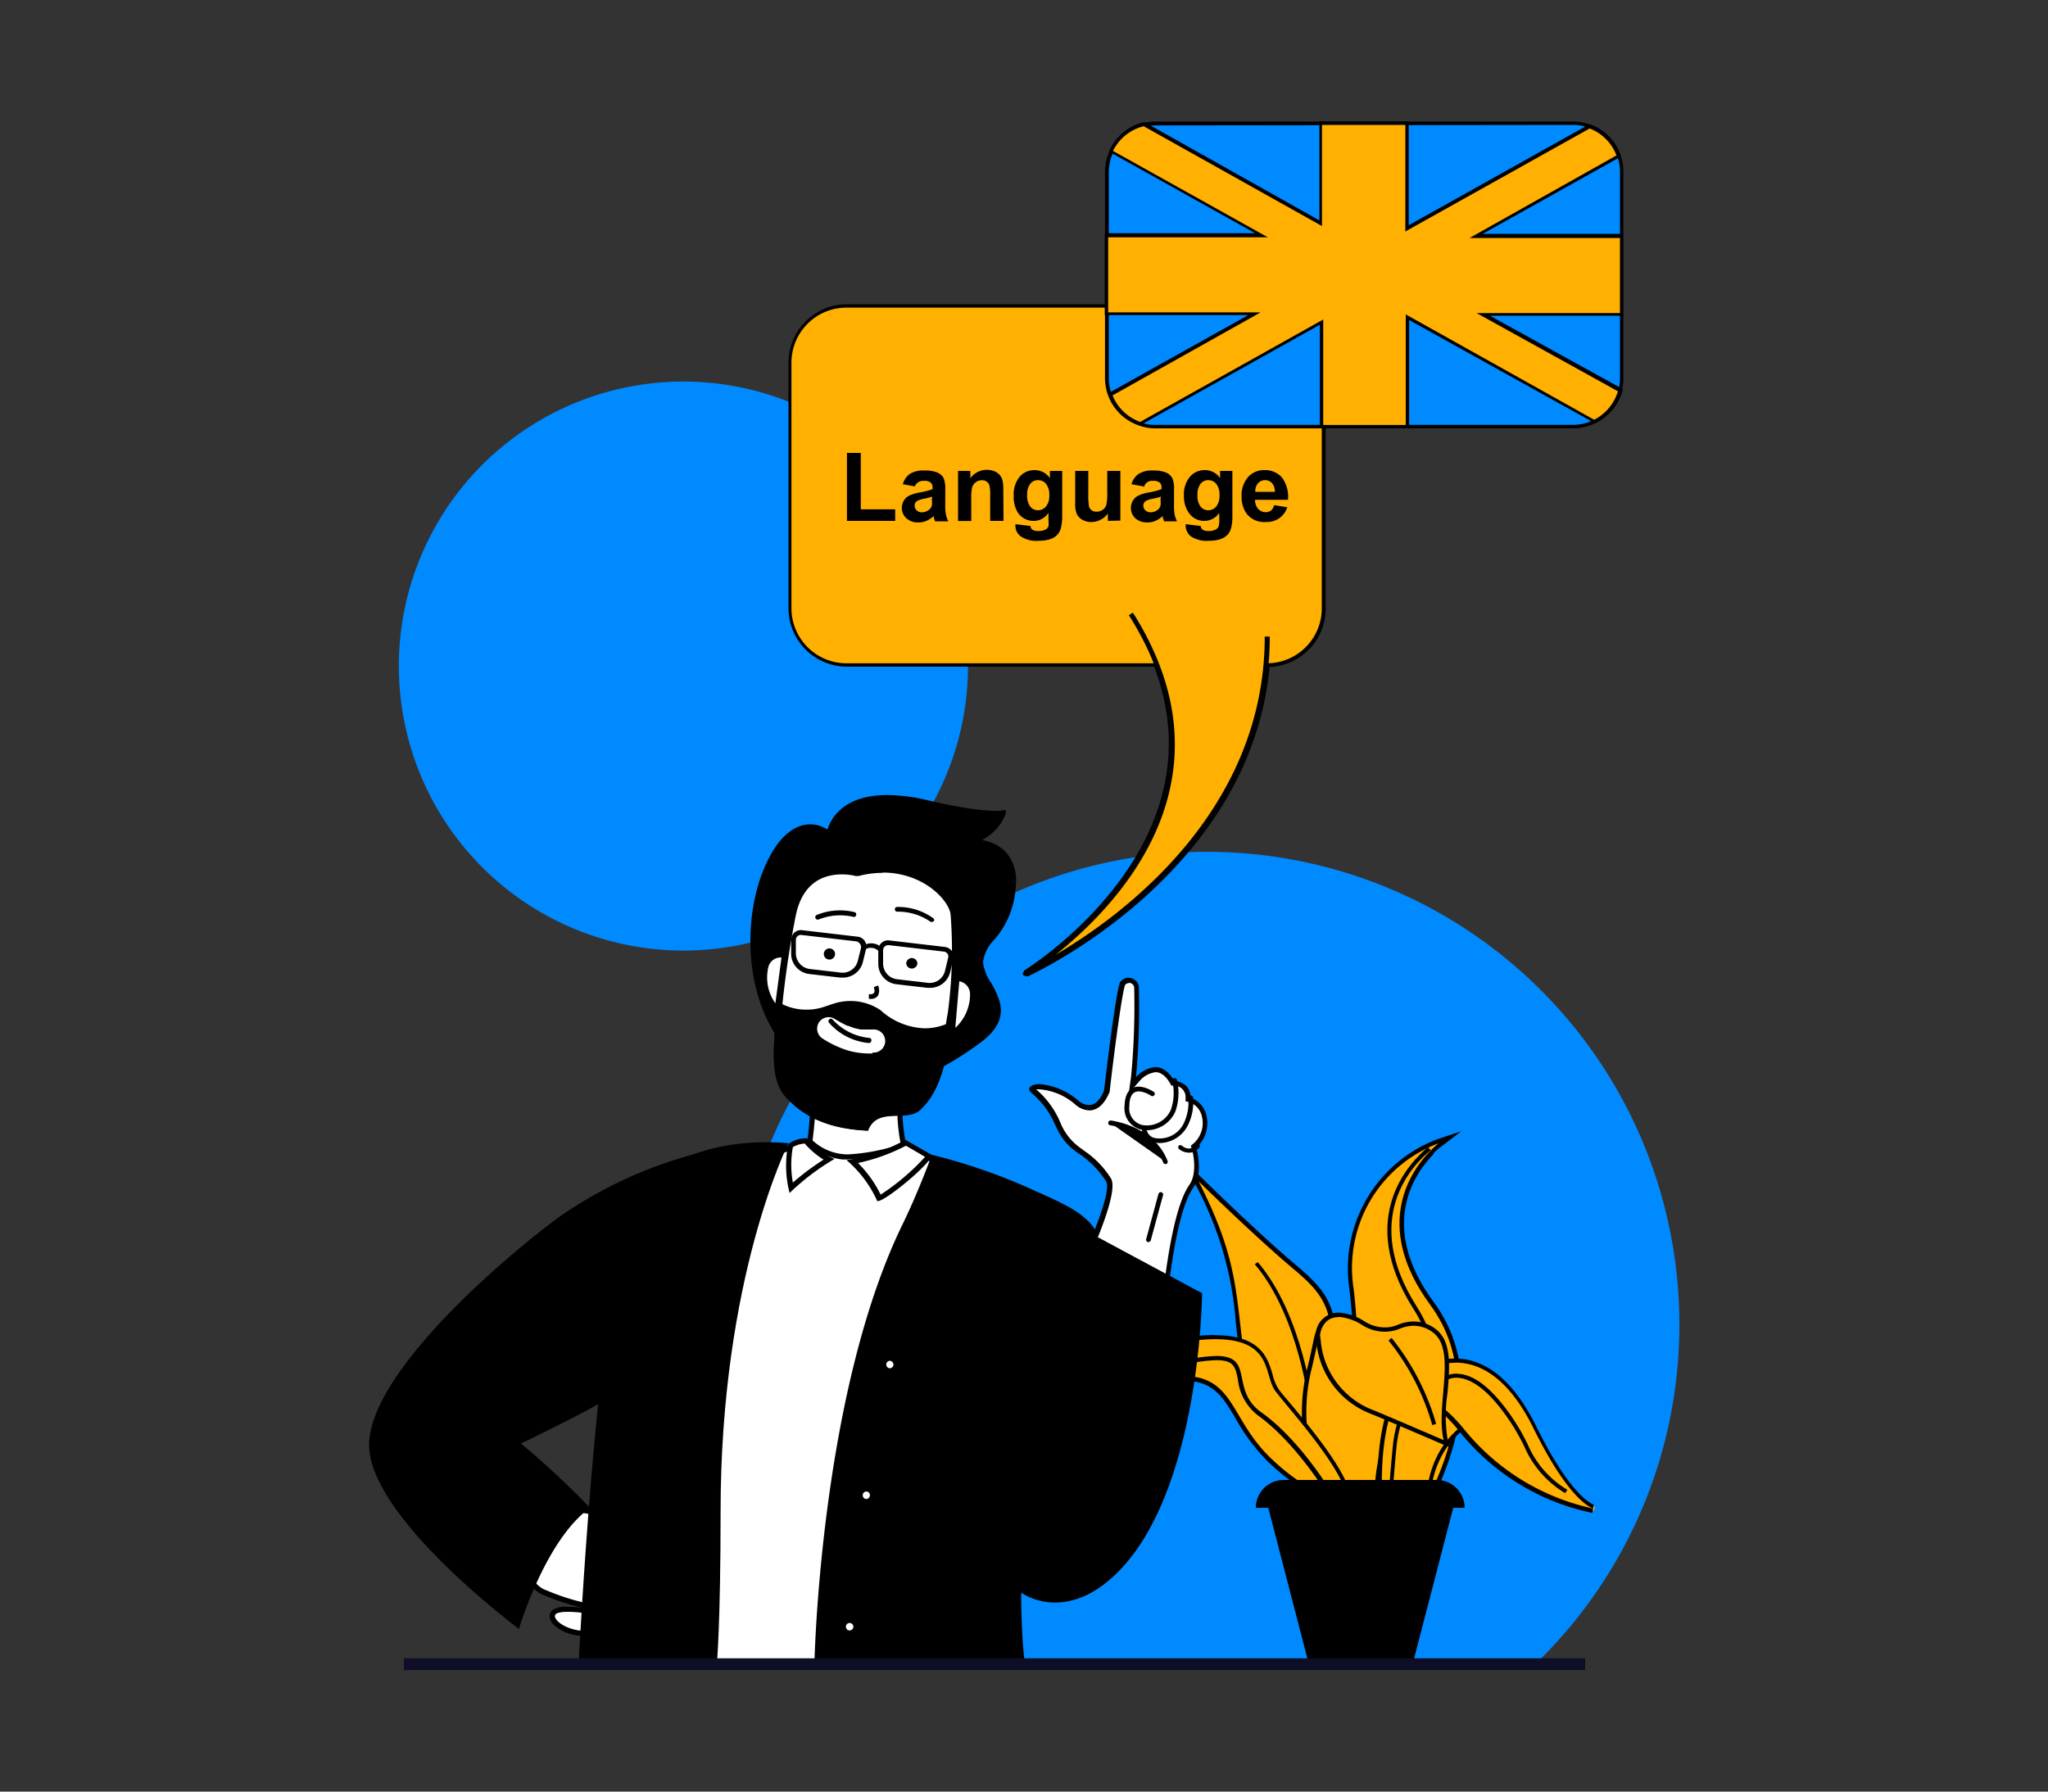
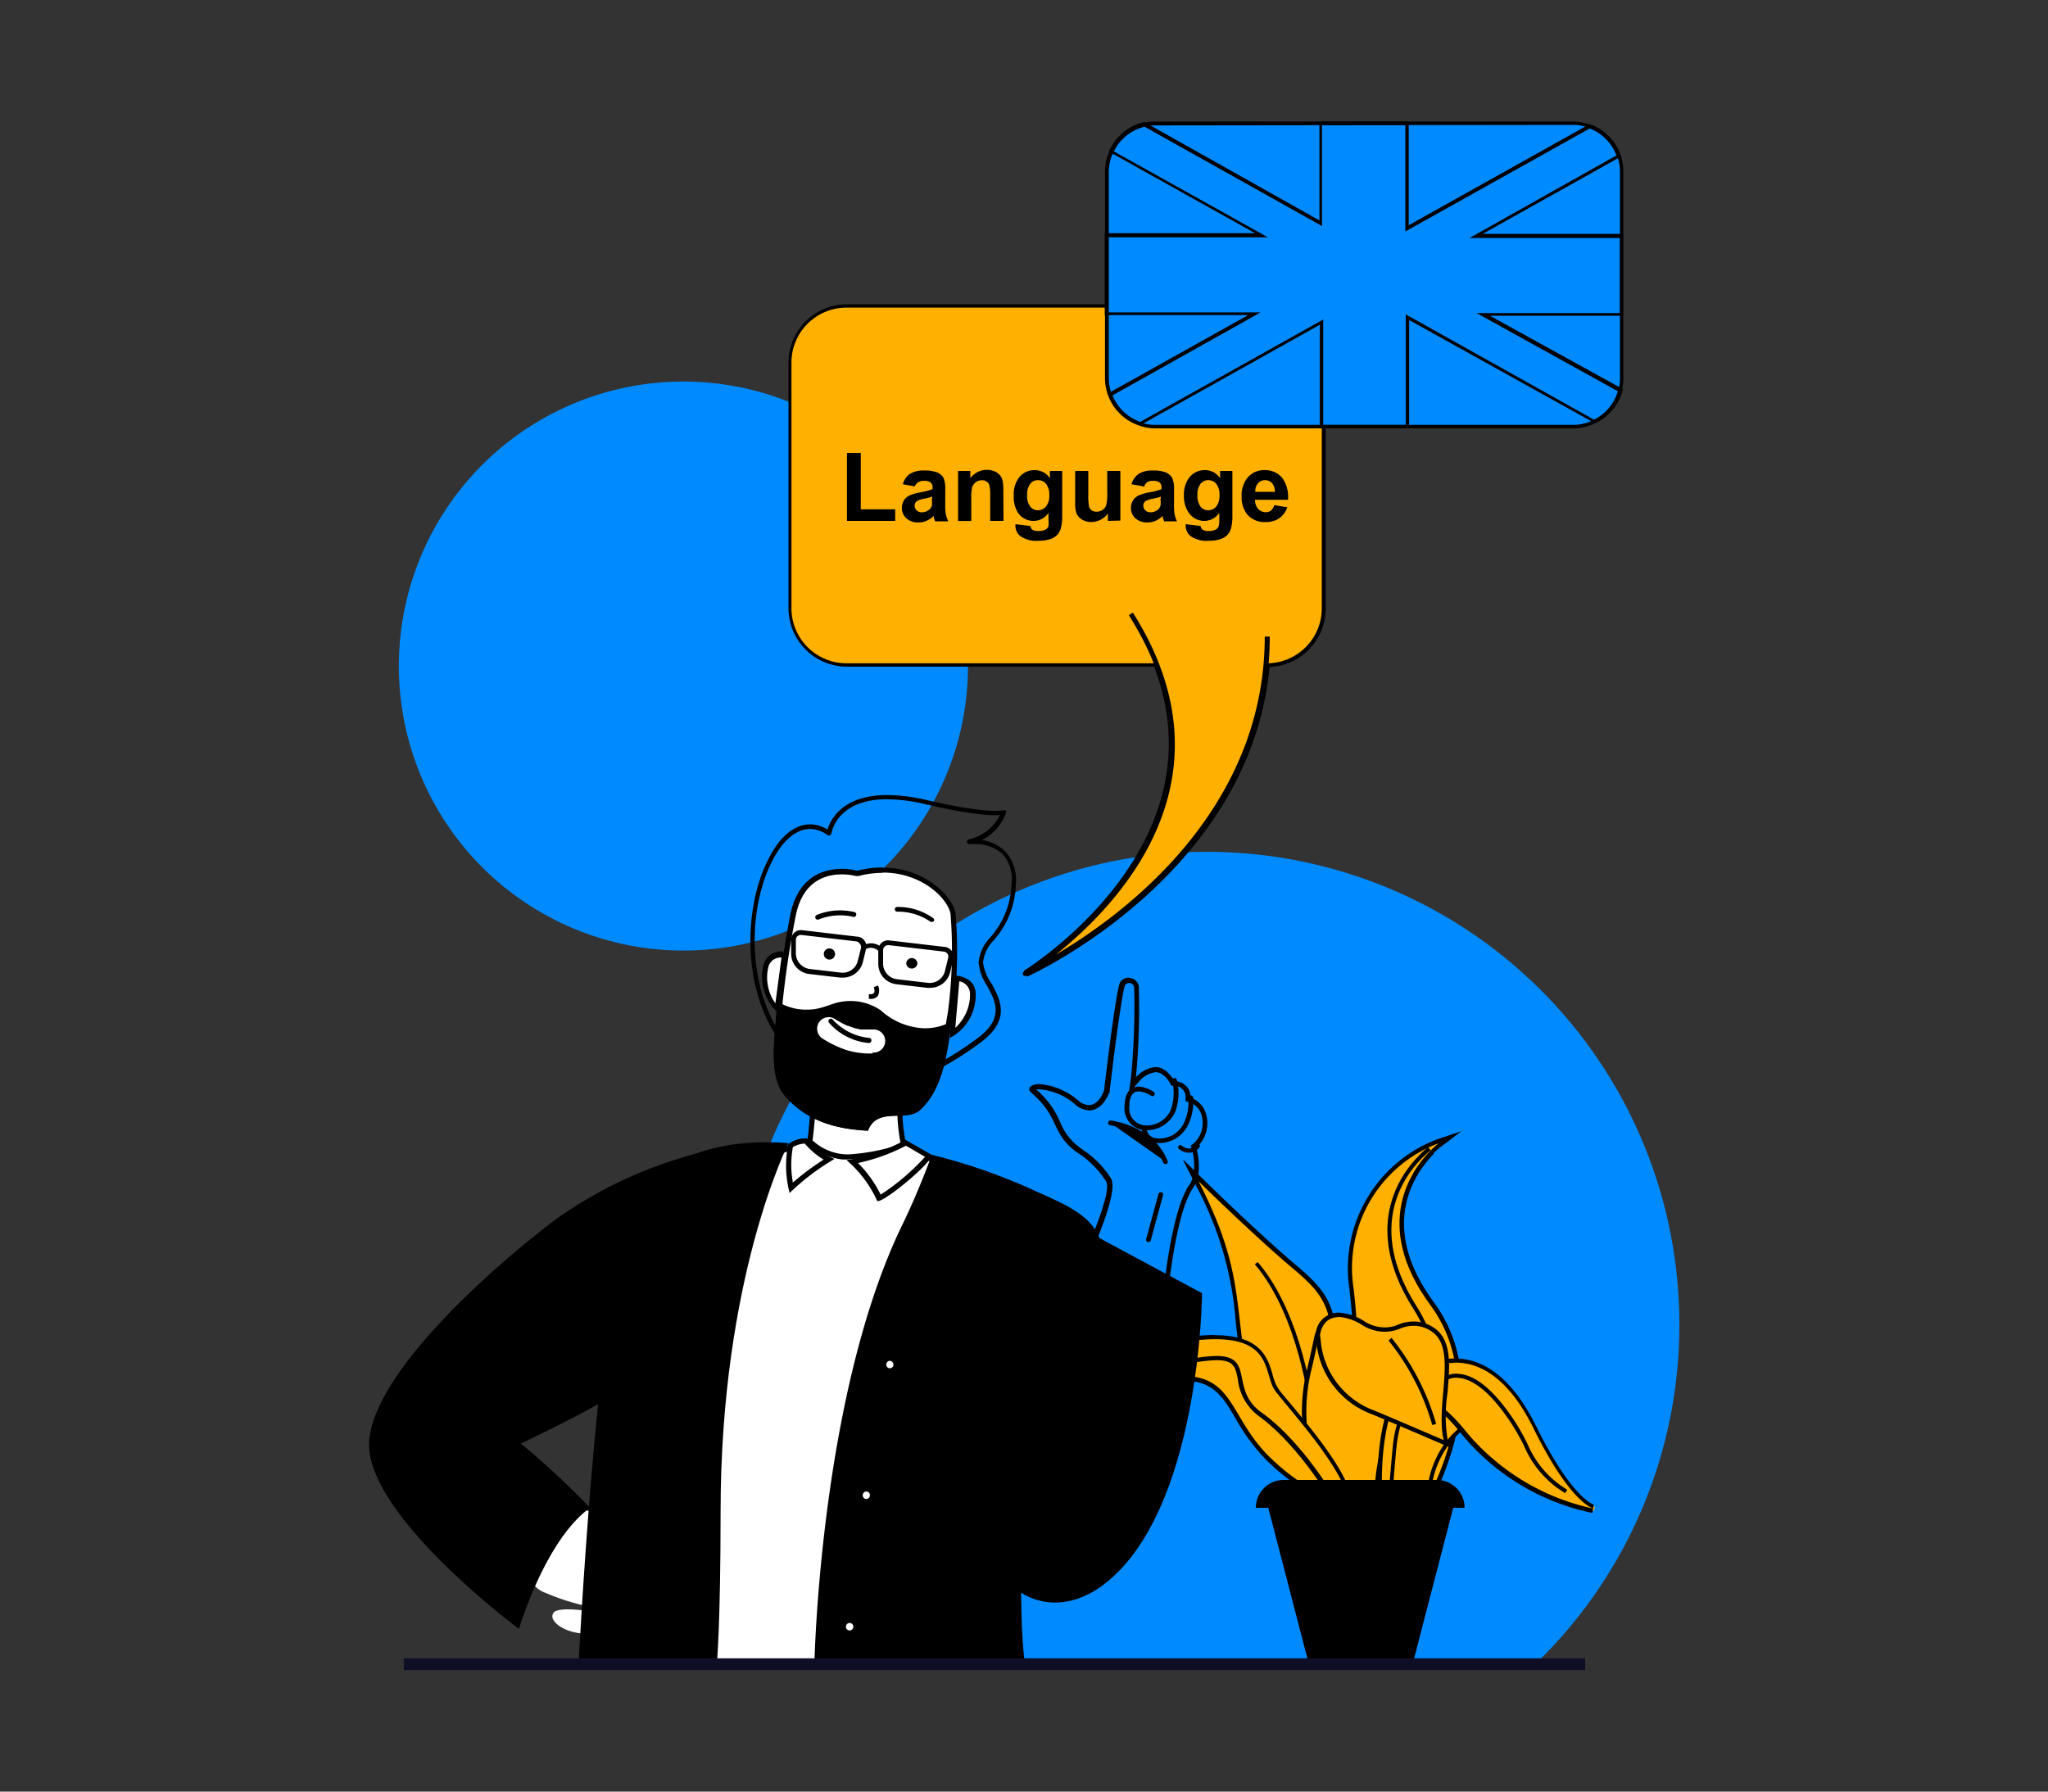
<svg xmlns="http://www.w3.org/2000/svg" data-name="Layer 1" viewBox="0 0 200 175">
  <rect x="0" y="0" width="200" height="175" fill="#333333" stroke="none" />
  <defs>
    <linearGradient gradientUnits="userSpaceOnUse" id="a" x1="130.87" x2="132.19" y1="147.81" y2="147.81">
      <stop offset="0" stop-color="#009cb0" />
      <stop offset="1" stop-color="#00ecea" />
    </linearGradient>
  </defs>
  <path d="M94.53,65.05A27.79,27.79,0,1,1,66.74,37.27,27.79,27.79,0,0,1,94.53,65.05Z" fill="#008aff" />
  <path d="M164,129.37a46,46,0,0,1-13.64,32.76h-65A46.15,46.15,0,1,1,164,129.37Z" fill="#008aff" />
  <path d="M131.38,150.49l0-.23c0-.14,1.86-13.51.57-24.36a13.28,13.28,0,0,1,8.45-14.42l1.22-.41-1,.77c-.32.24-7.77,6-.79,15.47,7.2,9.8-2.47,23-2.57,23.1l-.06.08Z" fill="#ffb000" />
  <path d="M140.5,111.67s-8,6-.84,15.77-2.57,22.85-2.57,22.85h-5.48s1.89-13.41.58-24.41a13,13,0,0,1,8.31-14.21Zm2.29-1.2-2.43.81a13.5,13.5,0,0,0-8.58,14.65c1.29,10.82-.56,24.17-.58,24.3l-.06.47h6.16l.13-.17c.09-.13,9.86-13.42,2.57-23.34-6.86-9.33.43-15,.74-15.19l2-1.53Z" />
  <path d="M131.38,150.49l.08-.63,2.72.18c.88-1.07,10.12-12.73,4-22.31-5.59-8.78-.35-14.11,1.39-15.53l.28.3c-1.89,1.9-5.68,7.15,0,14.81,7.2,9.8-2.47,23-2.57,23.1l-.06.08Z" fill="#ffb000" />
  <path d="M139.73,112.36c-1.81,1.82-5.84,7.22-.07,15.08,7.2,9.78-2.57,22.85-2.57,22.85h-5.48l0-.21,2.63.17s10.63-12.38,4.11-22.63c-5.48-8.62-.4-13.83,1.35-15.26Zm-.26-.32c-1.77,1.45-7.12,6.88-1.44,15.81,5.89,9.25-2.76,20.52-3.94,22l-2.42-.17-.38,0-.06.38,0,.21-.06.47h6.16l.13-.17c.09-.13,9.86-13.42,2.57-23.34-5.54-7.53-1.83-12.68,0-14.54l-.56-.61Z" />
  <path d="M130.71,147.13c-2.69-3.4-9-11.74-9.57-15.92-.1-.73-.18-1.43-.26-2.1a33.66,33.66,0,0,0-4-13.63l-.58-1.13.91.89c0,.05,5.43,5.33,9.2,8.51,3.94,3.32,4.29,4.67,3.78,14.38-.26,5,.34,7.52.88,8.79l.63,1.44Z" fill="#ffb000" />
  <path d="M117.05,115.39s5.39,5.3,9.22,8.52,4.22,4.45,3.7,14.21c-.25,4.85.29,7.47.9,8.88-2.76-3.48-9-11.7-9.53-15.81-.69-5.31-.62-8.59-4.29-15.8Zm-1.52-2.08,1.15,2.27a33.55,33.55,0,0,1,4,13.55c.07.68.15,1.37.25,2.11.53,4.08,6.26,11.78,9.62,16l2,2.45-1.26-2.88c-.54-1.24-1.12-3.75-.86-8.69.51-9.8.15-11.16-3.86-14.54-3.77-3.18-9.13-8.45-9.19-8.51l-1.81-1.78Z" />
  <path d="M122.54,123.49c4.34,5.1,5.34,14,5.34,14.1l.39,0c0-.09-1-9.12-5.44-14.31Z" />
  <path d="M132.19,148.62,130.87,147C131.5,148.43,132.19,148.62,132.19,148.62Z" fill="url(#a)" />
  <path d="M130.16,147.35l-.06-.09a17.57,17.57,0,0,1-2.19-13.73c.27-1.13.43-1.92.54-2.43.19-.89.2-.94.4-.94s.23.17.28.53a8,8,0,0,0,5.08,6.87c.66.25,1.3.52,1.9.8l.23.11-.15.2c-.08.12-.16.24-.23.37a17.43,17.43,0,0,0-1.49,8.1v.21Z" fill="#ffb000" />
  <path d="M128.85,130.37c.17,0,0,5.38,5.28,7.38.7.27,1.33.54,1.89.8a3.26,3.26,0,0,0-.24.4,17.47,17.47,0,0,0-1.51,8.19h-4a17.21,17.21,0,0,1-2.15-13.56c.55-2.34.67-3.21.74-3.21Zm0-.42c-.37,0-.41.19-.6,1.11-.11.51-.27,1.29-.54,2.42a17.5,17.5,0,0,0,2.22,13.91l.13.16h4.62v-.41a17,17,0,0,1,1.47-8,2.62,2.62,0,0,1,.21-.34l.29-.41-.45-.21c-.6-.27-1.25-.55-1.92-.8a7.79,7.79,0,0,1-4.94-6.71c-.06-.36-.1-.71-.49-.71Z" />
  <path d="M135.41,146.55v-.12c-.05-.36-1.15-8.91,3-11a4.41,4.41,0,0,1,2-.49c3.15,0,5.31,3.56,5.4,3.71l.47.79-.76-.52a1.58,1.58,0,0,0-.78-.18c-.7,0-1.83.35-3.25,2.06a9.4,9.4,0,0,0-1.87,6.93l.06.35Z" fill="#ffb000" />
  <path d="M140.41,135.14c3.07,0,5.23,3.61,5.23,3.61a1.73,1.73,0,0,0-.9-.22c-.76,0-1.94.38-3.41,2.14a9.49,9.49,0,0,0-1.91,7.09l-3.82-1.36s-1.17-8.74,2.89-10.78a4.19,4.19,0,0,1,1.92-.48Zm0-.41a4.63,4.63,0,0,0-2.11.52c-4.27,2.15-3.16,10.84-3.11,11.21l0,.25.23.08,3.82,1.36.66.24-.11-.7a9.11,9.11,0,0,1,1.82-6.75c1.37-1.65,2.43-2,3.09-2a1.16,1.16,0,0,1,.66.16l1.49,1-.9-1.51c-.09-.15-2.31-3.81-5.58-3.81Z" />
  <path d="M131,146.8c-.14,0-3.29-.59-7.11-4.33a18.63,18.63,0,0,1-3-4.09c-1.26-2.13-2.18-3.67-5.06-3.77l-.83,0a15.69,15.69,0,0,0-6.47,1.16l-1,.52.79-.84A15.62,15.62,0,0,1,119,131.28c2.52,0,2.85,1.26,3.09,2.19a2.64,2.64,0,0,0,.3.81c3.67,4.88,8.72,12.12,8.77,12.2l.28.4Z" fill="#ffb000" />
  <path d="M119,131.49c3.21,0,2.58,2,3.23,2.91,3.7,4.94,8.76,12.2,8.76,12.2s-3.18-.54-7-4.28-3.47-7.74-8.22-7.92h-.84a15.79,15.79,0,0,0-6.57,1.18A15.26,15.26,0,0,1,119,131.49Zm0-.41a15.54,15.54,0,0,0-10.94,4.21L106.5,137l2.06-1a15.53,15.53,0,0,1,6.38-1.14l.83,0c2.76.1,3.65,1.59,4.88,3.67a19.24,19.24,0,0,0,3.06,4.13c3.87,3.78,7.09,4.36,7.22,4.38l1,.17-.56-.81c-.05-.07-5.1-7.32-8.77-12.2a2.11,2.11,0,0,1-.27-.75c-.25-.93-.62-2.33-3.29-2.33Z" />
  <path d="M107.05,137l0,.12Z" fill="#fbf9fc" />
  <path d="M131.42,147.57c-.51,0-1.34-1.29-1.67-1.84,0,0-3.06-5-6.7-7.61a4.86,4.86,0,0,1-2-3.41c-.26-1.24-.43-2.06-2.31-2.06a15.31,15.31,0,0,0-3.16.45c-7.15,1.61-8.24,3.56-8.39,3.94l-.38-.14c.28-.87,2.1-5.26,9.58-6.15a18.4,18.4,0,0,1,2.23-.15c4.36,0,5,2.06,5.45,3.71a4.46,4.46,0,0,0,.59,1.43c.26.35.69.87,1.22,1.51,2,2.45,5.42,6.56,5.81,8.92.15.89.06,1.15-.05,1.28a.36.36,0,0,1-.27.12Z" fill="#ffb000" />
  <path d="M118.67,130.81c5.68,0,4.73,3.52,5.87,5.05,1.27,1.7,6.51,7.43,7,10.35.14.85.06,1.16-.12,1.16-.45,0-1.49-1.75-1.49-1.75s-3-5-6.76-7.67c-3.09-2.22-.61-5.5-4.38-5.5a14.94,14.94,0,0,0-3.21.45c-7.15,1.6-8.34,3.58-8.53,4.06.25-.75,2-5.12,9.42-6a18.33,18.33,0,0,1,2.2-.15Zm0-.41a20.69,20.69,0,0,0-2.25.14c-7.61.91-9.47,5.4-9.76,6.29l.78.28c.08-.22,1-2.19,8.23-3.81a14.86,14.86,0,0,1,3.12-.44c1.72,0,1.85.67,2.1,1.89a5.11,5.11,0,0,0,2,3.54c3.6,2.59,6.61,7.5,6.64,7.55.78,1.29,1.4,1.94,1.85,1.94a.53.53,0,0,0,.42-.2c.21-.24.24-.66.11-1.44-.41-2.42-3.82-6.55-5.86-9-.52-.62-1-1.16-1.22-1.51a4.29,4.29,0,0,1-.55-1.36c-.48-1.62-1.14-3.85-5.65-3.85Z" />
  <path d="M155.64,147.57A22.15,22.15,0,0,1,143,139.93c-1.69-2.09-3.1-3.15-4.21-3.15-1.94,0-2.43,3.44-2.54,4.49-.32,3.21-.42,5.12-.42,5.14l0,.27-1-.32v-.14c0-.4-.65-9.92,3.66-12.29a7.62,7.62,0,0,1,3.69-1c3,0,5.67,2.19,7.8,6.51,3.59,7.26,5.75,7.75,5.77,7.75Z" fill="#ffb000" />
  <path d="M142.13,133.1c2.45,0,5.2,1.51,7.62,6.4,3.69,7.49,5.89,7.86,5.92,7.87a22.18,22.18,0,0,1-12.53-7.57c-1.9-2.35-3.32-3.22-4.37-3.22-1.82,0-2.54,2.61-2.75,4.67-.32,3.26-.42,5.15-.42,5.15l-.61-.19s-.7-9.76,3.55-12.1a7.54,7.54,0,0,1,3.59-1Zm13.54,14.27Zm-13.54-14.68a7.89,7.89,0,0,0-3.79,1.06c-4.43,2.44-3.79,12.08-3.76,12.49l0,.28.26.08.62.2.51.16,0-.54s.1-1.92.41-5.13c.11-1,.57-4.3,2.34-4.3.72,0,2,.53,4,3.07a22.44,22.44,0,0,0,12.78,7.72l.13-.82s-2.11-.55-5.61-7.64c-2.18-4.4-4.86-6.63-8-6.63Z" />
  <path d="M149.19,141.09a20.38,20.38,0,0,0-2.65-4.15c-1.41-1.71-2.78-2.64-4.06-2.74a2.26,2.26,0,0,0-1.63.42l.25.29a2,2,0,0,1,1.36-.32c.8.07,2.11.58,3.78,2.6a20.52,20.52,0,0,1,2.61,4.08,9.85,9.85,0,0,0,4,4.58l.21-.33A9.51,9.51,0,0,1,149.19,141.09Z" />
  <path d="M140.9,140.86c-.06,0-6.16-2.65-6.84-2.91a8.18,8.18,0,0,1-5.25-6.65l-.12-.91a2,2,0,0,1,2-2,5.18,5.18,0,0,1,2.53.89,3.91,3.91,0,0,0,2,.57,3.38,3.38,0,0,0,1.34-.27,3.9,3.9,0,0,1,1.49-.31,3.32,3.32,0,0,1,2,.66c1.54,1.12,1.33,3.54,1.11,6.09a14.76,14.76,0,0,0,.05,4.57l.1.4Z" fill="#ffb000" />
  <path d="M130.69,128.63a5,5,0,0,1,2.42.85,4.11,4.11,0,0,0,2.11.6,3.89,3.89,0,0,0,1.42-.27,3.59,3.59,0,0,1,1.41-.31,3.08,3.08,0,0,1,1.86.63c2.4,1.75.24,7.19,1.08,10.54,0,0-6.16-2.65-6.86-2.92a8,8,0,0,1-5.12-6.48,0,0,0,0,0,0,0l-.1-.87s.16-1.74,1.79-1.74Zm0-.41v0a2.21,2.21,0,0,0-2.2,2.11v.09l.1.87,0,.14h0a8.36,8.36,0,0,0,5.36,6.7c.69.26,6.78,2.88,6.84,2.91l.77.33-.2-.81a14.69,14.69,0,0,1,0-4.51c.22-2.61.43-5.07-1.2-6.26a3.5,3.5,0,0,0-2.1-.71,4.1,4.1,0,0,0-1.57.33,3.18,3.18,0,0,1-1.26.25,3.75,3.75,0,0,1-1.9-.54,5.3,5.3,0,0,0-2.63-.91Z" />
  <polygon points="127.71 162.13 138.06 162.13 142.36 145.57 123.41 145.57 127.71 162.13" />
  <path d="M140.36,144.56h-15a2.72,2.72,0,0,0-2.72,2.72h20.39A2.72,2.72,0,0,0,140.36,144.56Z" />
  <path d="M135.6,130.94a23.35,23.35,0,0,1,4.27,8.26l.38-.11a23.76,23.76,0,0,0-4.36-8.41Z" />
-   <path d="M94.64,82.26A4.68,4.68,0,0,0,98,79.32s-1.16.51-7.58-1c-8.87-2.06-9.49,3-9.49,3-5.52-4-10.82,11-4.9,19.79,6.12,9.06,15.37,3.52,19.52.44s.18-5.43.22-7.62,2.94-2.85,3.21-7.57S94.64,82.26,94.64,82.26Z" />
  <path d="M95.89,82.06a4.85,4.85,0,0,0,2.36-2.67.24.24,0,0,0-.06-.24.23.23,0,0,0-.25,0s-1.43.4-7.43-1a17.36,17.36,0,0,0-3.88-.49c-4.39,0-5.54,2.44-5.82,3.37a3.2,3.2,0,0,0-1.7-.51c-1.49,0-2.93,1.16-4,3.26-2.39,4.5-2.75,12.29.8,17.55,2.27,3.35,5.18,5.06,8.67,5.06,3.34,0,7.1-1.54,11.18-4.56,3-2.23,1.92-4.2,1.06-5.78A4.44,4.44,0,0,1,96,94a3.67,3.67,0,0,1,1.06-2.17,8.55,8.55,0,0,0,2.14-5.4,4.15,4.15,0,0,0-1-3.23A4,4,0,0,0,95.89,82.06Zm.85,9.47A4.06,4.06,0,0,0,95.57,94a4.72,4.72,0,0,0,.8,2.25c.86,1.57,1.74,3.2-.93,5.18-3.94,2.93-7.71,4.47-10.9,4.47s-6.11-1.63-8.28-4.86c-3.45-5.1-3.11-12.69-.78-17.07,1-1.93,2.32-3,3.63-3a3,3,0,0,1,1.72.61.23.23,0,0,0,.23,0,.27.27,0,0,0,.14-.19s.45-3.32,5.43-3.32a17,17,0,0,1,3.77.49c4.54,1.05,6.47,1.12,7.25,1.05A4.51,4.51,0,0,1,94.59,82a.23.23,0,0,0,.08.45s.18,0,.44,0a3.94,3.94,0,0,1,2.83,1,3.71,3.71,0,0,1,.84,2.88A8.27,8.27,0,0,1,96.74,91.53Z" />
  <path d="M75.89,98.54a4.5,4.5,0,0,1-1.11-4.11,1.51,1.51,0,0,1,1.68-1.24h.16Z" fill="#fff" />
  <path d="M76.33,93.44,75.72,98a4.34,4.34,0,0,1-.7-3.47,1.23,1.23,0,0,1,1.31-1Zm.13-.5a1.77,1.77,0,0,0-1.93,1.44A4.7,4.7,0,0,0,76.07,99L76.9,93a3,3,0,0,0-.44,0Z" />
  <path d="M65.66,162.39c-.22-2.64-2.08-27.69,5.51-43.25,1.59-3.27,3.75-6,5.25-6.76a14,14,0,0,1,5.34-.79,24.37,24.37,0,0,1,9.39,1.69c4,1.85,3.34,5.56,1.93,11.45a39.11,39.11,0,0,1-2.53,6.45c-2.22,4.86-5,10.92-5.13,18.15-.19,8.86.16,12.13.3,13.06Z" fill="#fff" />
  <path d="M81.76,111.84A24,24,0,0,1,91,113.51c3.83,1.77,3.18,5.39,1.8,11.16a39.05,39.05,0,0,1-2.52,6.41c-2.22,4.88-5,11-5.15,18.25a97,97,0,0,0,.27,12.81H65.9c-.29-3.6-1.88-27.76,5.49-42.89,1.55-3.18,3.71-6,5.13-6.64a13.64,13.64,0,0,1,5.24-.77Zm0-.5a14.32,14.32,0,0,0-5.45.81c-1.55.74-3.75,3.56-5.37,6.88-8.09,16.62-5.51,43.61-5.51,43.61H86s-.58-2.49-.35-13.3,6.32-19,7.66-24.55,2.25-9.74-2.08-11.73a24.54,24.54,0,0,0-9.49-1.72Z" />
  <path d="M93.5,95.56A1.61,1.61,0,0,1,95,97.18a4.61,4.61,0,0,1-2,3.76Z" fill="#fff" />
  <path d="M93.73,95.86a1.27,1.27,0,0,1,1,1.31,4.41,4.41,0,0,1-1.44,3.23l.39-4.54Zm-.46-.57-.52,6.1a4.69,4.69,0,0,0,2.53-4.2c.06-1.83-2-1.9-2-1.9Z" />
  <path d="M82.84,113a5.41,5.41,0,0,1-.59,0,5.52,5.52,0,0,1-3.17-1.49,37.26,37.26,0,0,0,.35-4.63L87.88,108a16.83,16.83,0,0,0,.38,4A20.75,20.75,0,0,1,82.84,113Z" fill="#fff" />
  <path d="M79.68,107.17l7.95,1a17.07,17.07,0,0,0,.34,3.59,19.56,19.56,0,0,1-5.13,1,5.08,5.08,0,0,1-3.49-1.37,39.89,39.89,0,0,0,.33-4.24Zm-.52-.57a35.31,35.31,0,0,1-.34,5,5.78,5.78,0,0,0,3.4,1.65,6.13,6.13,0,0,0,.62,0,21.52,21.52,0,0,0,5.71-1.18,16.35,16.35,0,0,1-.41-4.36l-9-1.14Z" />
  <path d="M84.59,110.2c-3.53-.19-6-1.26-7.79-3.34-1.29-1.49-1-4.43-.83-6.78,0-.36.06-.71.09-1a93.85,93.85,0,0,1,1.42-9.8c.74-3.4,3-4.12,4.73-4.12a6,6,0,0,1,1.44.17l.07,0,.06,0A10.09,10.09,0,0,1,86.19,85c4.09,0,6.7,2.84,6.88,4.3A45.23,45.23,0,0,1,92.8,99c-.1.5-.18,1.07-.27,1.68-.36,2.54-.82,5.69-2.89,7.57a3.18,3.18,0,0,1-2,.51C86.47,108.78,85.2,108.83,84.59,110.2Z" fill="#fff" />
  <path d="M86.19,85.23c4,0,6.46,2.7,6.64,4.08a45.81,45.81,0,0,1-.27,9.62c-.1.51-.19,1.09-.27,1.7-.37,2.49-.81,5.6-2.82,7.41a3,3,0,0,1-1.89.45c-1.1,0-2.45.09-3.14,1.45-3.38-.21-5.75-1.25-7.45-3.24-1.22-1.42-1-4.29-.77-6.6,0-.36.06-.71.09-1a93.07,93.07,0,0,1,1.42-9.76c.7-3.25,2.82-3.93,4.48-3.93a5.69,5.69,0,0,1,1.37.16l.13,0,.13,0a9.15,9.15,0,0,1,2.35-.31Zm0-.5a10,10,0,0,0-2.47.32,6.05,6.05,0,0,0-1.51-.18c-1.66,0-4.18.64-5,4.32A94.59,94.59,0,0,0,75.81,99c-.18,2.52-.75,6.19.8,8,2.09,2.44,4.93,3.28,8.14,3.43.89-2.37,3.69-.81,5.06-2,2.65-2.39,2.73-6.8,3.24-9.39a45.12,45.12,0,0,0,.27-9.77c-.21-1.62-2.93-4.52-7.13-4.52Z" />
  <path d="M86,98.68a5.24,5.24,0,0,0-3.83-.83c-1.09.17-1.91.77-3.33.77a5.26,5.26,0,0,1-2.9-.79c0,.46-.09.87-.11,1.19-.18,2.52-.75,6.19.8,8,2.09,2.44,4.93,3.28,8.14,3.43.89-2.37,3.69-.81,5.06-2,2.42-2.2,2.7-6.06,3.12-8.69a5.36,5.36,0,0,1-2.71.68A6.7,6.7,0,0,1,86,98.68Zm-.8,4.22a7.73,7.73,0,0,1-2.53-.33,10.53,10.53,0,0,1-2.32-1.11,1.15,1.15,0,0,1-.4-1.55,1.13,1.13,0,0,1,1.54-.4c.32.2.65.39,1,.56l.24.12.07,0,.48.18a4.43,4.43,0,0,0,.49.13l.26.06.16,0,.13,0,.28,0h.61a1.13,1.13,0,1,1,0,2.25Z" />
  <path d="M84.87,101.38a5.55,5.55,0,0,1-3.57-1.81.24.24,0,0,0-.36.31,5.87,5.87,0,0,0,3.91,2h0a.23.23,0,0,0,.24-.22A.22.22,0,0,0,84.87,101.38Z" />
  <path d="M92.22,92.49l-5.37-.63a.93.93,0,0,0-.8.27,1,1,0,0,0-.28.69v1.32a2,2,0,0,0,1.78,2l3,.35h.24a2,2,0,0,0,2-1.54l.31-1.28a1,1,0,0,0-.15-.78A1,1,0,0,0,92.22,92.49Zm.37,1.08-.31,1.28A1.53,1.53,0,0,1,90.6,96l-3-.35a1.54,1.54,0,0,1-1.36-1.53V92.82a.51.51,0,0,1,.15-.36.5.5,0,0,1,.35-.14h.06l5.37.63a.52.52,0,0,1,.36.21A.5.5,0,0,1,92.59,93.57Z" />
  <path d="M83.71,91.49l-5.37-.63a.94.94,0,0,0-.8.27,1,1,0,0,0-.28.69v1.32a2,2,0,0,0,1.78,2l3,.35h.23a2,2,0,0,0,2-1.54l.31-1.28a1,1,0,0,0-.15-.78A.94.94,0,0,0,83.71,91.49Zm.38,1.08-.32,1.28A1.52,1.52,0,0,1,82.09,95l-3-.35a1.55,1.55,0,0,1-1.37-1.53V91.82a.54.54,0,0,1,.14-.36.52.52,0,0,1,.36-.14h0l5.38.63a.5.5,0,0,1,.35.21A.54.54,0,0,1,84.09,92.57Z" />
  <path d="M84.18,92.43a.24.24,0,0,0-.06.33.24.24,0,0,0,.33,0,1.07,1.07,0,0,1,1.38.17.23.23,0,0,0,.17.07.25.25,0,0,0,.16-.06.24.24,0,0,0,0-.33A1.51,1.51,0,0,0,84.18,92.43Z" />
  <path d="M83.47,89.1a6,6,0,0,0-3.71.27.24.24,0,0,0,.08.46h.07a5.62,5.62,0,0,1,3.39-.28.22.22,0,0,0,.3-.14A.23.23,0,0,0,83.47,89.1Z" />
  <path d="M91.14,89.69a5.88,5.88,0,0,0-3.55-1.1.22.22,0,0,0-.2.26.23.23,0,0,0,.26.2,5.56,5.56,0,0,1,3.24,1,.28.28,0,0,0,.13,0,.24.24,0,0,0,.2-.11A.24.24,0,0,0,91.14,89.69Z" />
  <path d="M89.05,93.58a.55.55,0,0,0-.55.55.55.55,0,0,0,1.09,0A.55.55,0,0,0,89.05,93.58Z" />
  <path d="M81,92.64a.55.55,0,0,0-.55.54.55.55,0,0,0,1.1,0A.55.55,0,0,0,81,92.64Z" />
  <path d="M100.37,116A56.84,56.84,0,0,0,91,112.8s-1.25,3.48-2.86,6.79c-8.1,16.62-8.61,43-8.61,43h20.59s-.59-2.49-.35-13.3,6.32-19,7.65-24.55S104.7,118,100.37,116Z" />
  <path d="M57.38,159.58c-1.73,0-3.07-.73-3.38-1.44a.59.59,0,0,1,.11-.67c.08-.08.37-.27,1.37-.27a11.94,11.94,0,0,1,1.43.1l.08-.49a22,22,0,0,1-3.69-1.21,2.66,2.66,0,0,1-1.75-3l4.86-5.1h.15c2.89,0,6.21,2.7,6.89,4.91.27.87-.2,2.34-1.24,3.83s-2.91,3.24-4.47,3.33Z" fill="#fff" />
-   <path d="M56.56,147.75a8,8,0,0,1,6.66,4.74c.24.78-.23,2.2-1.21,3.61-1.29,1.85-3,3.15-4.28,3.22h-.35c-1.77,0-2.92-.77-3.15-1.29a.31.31,0,0,1,.07-.39s.2-.2,1.18-.2a11.29,11.29,0,0,1,1.39.1l.17-1a21.83,21.83,0,0,1-3.65-1.19,2.4,2.4,0,0,1-1.6-2.65l4.73-5Zm0-.5H56.3l-5,5.23a2.93,2.93,0,0,0,1.88,3.36,23.44,23.44,0,0,0,3.74,1.22,11,11,0,0,0-1.46-.11,2.41,2.41,0,0,0-1.55.35c-.89.94.81,2.53,3.45,2.53h.38c2.84-.16,6.64-5.2,5.93-7.48a8.54,8.54,0,0,0-7.13-5.09Z" />
  <path d="M36.05,140.88c-.34,7.11,14.63,18.23,14.63,18.23s2.55-8.67,6.94-11.83A82.58,82.58,0,0,0,50.87,141s8.54-4.06,10-5.42L71.56,111.9a42.36,42.36,0,0,0-17,7C48.3,123.55,36.38,134.1,36.05,140.88Z" />
  <path d="M61.36,119c-3.13,9-4.86,43.6-4.86,43.6H70s.37-3.88.37-14.93c0-22.93,6.63-36,6.63-36S64.44,110.14,61.36,119Z" />
  <path d="M85.34,96.42c0,.08.14.42,0,.57s-.31.13-.49.12l0,.46H85a.85.85,0,0,0,.74-.31,1.16,1.16,0,0,0,0-1Z" />
-   <path d="M105.17,124.8c.88-1.86,3.87-8.37,3.08-9.59a8.76,8.76,0,0,0-2.55-2.62l-.42-.31a5.76,5.76,0,0,1-2-2.56,8.56,8.56,0,0,0-2.41-3.23c-.07-.06-.11-.12-.1-.15s.26-.23.77-.23a6.31,6.31,0,0,1,3.67,1.6,1.83,1.83,0,0,0,1.12.45c1.18,0,1.69-1.56,1.71-1.62.46-3.9,1.24-9.86,1.55-10.5a.72.72,0,0,1,.64-.32.76.76,0,0,1,.75.63,72.06,72.06,0,0,1-.29,8.8l-.12.83.55-.63a2.73,2.73,0,0,1,1.71-.9,2,2,0,0,1,1.64,1.21l.06.12h.13c.06,0,1.4.12,1.35,1.38v.2l.19,0a2.11,2.11,0,0,1,1.39,1.6,3,3,0,0,1-.91,2.86l-.13.11,0,.16s.7,2.34-.27,3.72c-1.75,2.48-2.52,10.33-2.67,12.06Z" fill="#fff" />
  <path d="M110.25,96a.52.52,0,0,1,.51.45,73.42,73.42,0,0,1-.3,8.69l-.23,1.66,1.1-1.26a2.45,2.45,0,0,1,1.52-.81c.52,0,1,.37,1.42,1.09l.13.23.27,0a1.1,1.1,0,0,1,1.11,1.12l0,.4.39.1a1.9,1.9,0,0,1,1.21,1.42,2.66,2.66,0,0,1-.83,2.61l-.26.21.1.32c.19.62.51,2.44-.24,3.5-1.69,2.4-2.47,9.62-2.68,11.86l-7.94-2.92c1.33-2.81,3.76-8.34,2.95-9.58a9.09,9.09,0,0,0-2.61-2.69l-.42-.31a5.63,5.63,0,0,1-1.91-2.46,8.65,8.65,0,0,0-2.35-3.22,1.79,1.79,0,0,1,.39,0,6,6,0,0,1,3.51,1.55,2.17,2.17,0,0,0,1.28.5c1.37,0,1.92-1.72,2-1.8v-.09c.53-4.62,1.25-9.82,1.51-10.37a.53.53,0,0,1,.42-.18Zm0-.5a1,1,0,0,0-.87.46c-.44.92-1.56,10.53-1.56,10.53s-.46,1.45-1.47,1.45a1.59,1.59,0,0,1-1-.4,6.72,6.72,0,0,0-3.82-1.65c-.9,0-1.27.44-.84.82,2.88,2.49,1.88,3.9,4.41,5.8a9.42,9.42,0,0,1,2.91,2.87c.8,1.23-3.21,9.59-3.21,9.59l9.06,3.34s.74-9.55,2.65-12.27c1.06-1.49.31-3.93.31-3.93a3.2,3.2,0,0,0,1-3.13,2.39,2.39,0,0,0-1.57-1.77c.06-1.53-1.58-1.64-1.58-1.64-.6-1-1.26-1.34-1.85-1.34a2.93,2.93,0,0,0-1.89,1,71,71,0,0,0,.28-8.91,1,1,0,0,0-1-.8Z" />
  <path d="M113.42,116.46a.24.24,0,0,0-.29.16l-1.2,4.42a.23.23,0,0,0,.16.28h.07a.23.23,0,0,0,.22-.17l1.2-4.41A.23.23,0,0,0,113.42,116.46Z" />
  <path d="M114.64,105.31a.23.23,0,0,0-.16.29,5,5,0,0,1-.15,2.83,2.56,2.56,0,0,1-2.78,1.46,1.67,1.67,0,0,1-1.26-1.86c0-.72.2-1.17.53-1.34.5-.26,1.31.16,1.59.34a.22.22,0,0,0,.32-.06.23.23,0,0,0-.06-.32s-1.21-.82-2.06-.38c-.5.25-.76.84-.79,1.75a2.13,2.13,0,0,0,1.63,2.32,2.44,2.44,0,0,0,.55.06,3.07,3.07,0,0,0,2.76-1.78,5.34,5.34,0,0,0,.17-3.14A.24.24,0,0,0,114.64,105.31Z" />
  <path d="M116.24,107a.23.23,0,0,0-.2.26,4.61,4.61,0,0,1-.4,2.38,2.62,2.62,0,0,1-2.82,1.53,1,1,0,0,1-.85-1,.24.24,0,0,0-.23-.24.27.27,0,0,0-.24.23,1.41,1.41,0,0,0,1.22,1.43,2.33,2.33,0,0,0,.53.06,3.13,3.13,0,0,0,2.81-1.85,5.12,5.12,0,0,0,.45-2.63A.24.24,0,0,0,116.24,107Z" />
  <path d="M116.68,111.92s-.48.6-1.25,0a.24.24,0,0,0-.33,0,.25.25,0,0,0,.05.33,1.6,1.6,0,0,0,.94.34,1.24,1.24,0,0,0,1-.46.24.24,0,1,0-.37-.29Z" />
  <path d="M113.13,112.68l-3.49-2.46A6.44,6.44,0,0,1,113.13,112.68Z" fill="#fff" />
  <path d="M108.45,109.69l5.36,3.77c-1.29-3.31-5.36-3.77-5.36-3.77Z" />
  <path d="M108.48,109.45a.24.24,0,0,0-.26.21.24.24,0,0,0,.21.26s3.94.48,5.16,3.63a.23.23,0,0,0,.22.15l.08,0a.23.23,0,0,0,.13-.3C112.71,110,108.65,109.47,108.48,109.45Z" />
  <path d="M102.32,132.88l-7.08,7.19c-1.55,14.71,6.3,19.3,12.39,14.82,9.62-7.08,9.76-28.57,9.76-28.57L106,120.2Z" />
  <path d="M85.84,117a11.23,11.23,0,0,0-2.61-3.57,17.65,17.65,0,0,0,5.22-1.84l2.25,1.29A19.47,19.47,0,0,1,85.84,117Z" fill="#fff" />
  <path d="M88.45,111.9,90.34,113A22.26,22.26,0,0,1,86,116.69a11.46,11.46,0,0,0-2.21-3.09,18.36,18.36,0,0,0,4.7-1.7Zm0-.58a17.45,17.45,0,0,1-5.78,2,11.38,11.38,0,0,1,3,4h.06c.73,0,5-3.5,5.3-4.49l-2.58-1.48Z" />
  <path d="M77.24,116a10.17,10.17,0,0,1,0-4.11,2.69,2.69,0,0,1,1.5-.45,7.35,7.35,0,0,0,2.23,1.8A23.91,23.91,0,0,0,77.24,116Z" fill="#fff" />
  <path d="M78.59,111.7a7.85,7.85,0,0,0,1.84,1.57,25.4,25.4,0,0,0-3,2.24,9.56,9.56,0,0,1,0-3.46,2.59,2.59,0,0,1,1.17-.35Zm.23-.51a2.89,2.89,0,0,0-1.84.56,10.55,10.55,0,0,0,.13,4.78,22.9,22.9,0,0,1,4.39-3.33,6.48,6.48,0,0,1-2.68-2Z" />
  <path d="M86.86,133.9a.62.62,0,0,1,0-1.23.64.64,0,0,1,.62.67.62.62,0,0,1-.61.57Z" fill="#fff" />
  <path d="M86.91,132.92h0a.38.38,0,0,1,.34.4.36.36,0,0,1-.39.33h0a.37.37,0,0,1,0-.73Zm0-.5a.88.88,0,0,0-.87.8.87.87,0,0,0,.8.93h.07a.87.87,0,0,0,.06-1.74Z" />
  <path d="M84.57,146.67a.62.62,0,0,1,.05-1.23.65.65,0,0,1,.47.21.62.62,0,0,1,.14.45.61.61,0,0,1-.61.57Z" fill="#fff" />
  <path d="M84.62,145.69h0a.37.37,0,0,1,.25.12.38.38,0,0,1,.08.27.37.37,0,0,1-.39.34h0a.37.37,0,0,1,0-.73Zm0-.5a.87.87,0,0,0-.07,1.73h.07a.87.87,0,0,0,.06-1.73Z" />
  <path d="M83,159.51a.62.62,0,0,1,0-1.23.65.65,0,0,1,.47.21.62.62,0,0,1-.47,1Z" fill="#fff" />
  <path d="M83,158.53h0a.34.34,0,0,1,.25.13.39.39,0,0,1,.09.26.38.38,0,0,1-.39.34h0a.36.36,0,0,1-.34-.39.36.36,0,0,1,.36-.34Zm0-.5a.87.87,0,0,0-.06,1.73H83a.87.87,0,0,0,.07-1.73Z" />
  <path d="M129.32,59.45v-24a5.62,5.62,0,0,0-5.61-5.61h-41a5.62,5.62,0,0,0-5.61,5.61v24a5.61,5.61,0,0,0,5.61,5.6h41A5.61,5.61,0,0,0,129.32,59.45Zm-.47,0a5.15,5.15,0,0,1-5.14,5.14h-41a5.14,5.14,0,0,1-5.14-5.14v-24a5.14,5.14,0,0,1,5.14-5.14h41a5.15,5.15,0,0,1,5.14,5.14Z" fill="#000100" />
  <path d="M100,95c.2-.12,19.71-12.11,12.77-30H82.67a5.54,5.54,0,0,1-5.54-5.54v-24a5.55,5.55,0,0,1,5.54-5.54h41a5.55,5.55,0,0,1,5.54,5.54v24A5.54,5.54,0,0,1,123.77,65c-1.83,20.41-23.37,30.18-23.58,30.27Z" fill="#ffb000" />
  <path d="M123.71,30.05a5.36,5.36,0,0,1,5.37,5.37v24a5.37,5.37,0,0,1-5.37,5.37h-.09c-1.75,20.64-23.5,30.28-23.5,30.28s20-12,12.79-30.28H82.67a5.38,5.38,0,0,1-5.38-5.37v-24a5.37,5.37,0,0,1,5.38-5.37Zm0-.33h-41A5.71,5.71,0,0,0,77,35.42v24a5.71,5.71,0,0,0,5.71,5.7h30C119.46,82.82,100.15,94.7,100,94.82l.3.58c.22-.09,21.75-9.85,23.68-30.25a5.71,5.71,0,0,0,5.48-5.7v-24a5.7,5.7,0,0,0-5.7-5.7Z" />
  <path d="M100.21,95.32a.24.24,0,0,1-.3-.11.23.23,0,0,1,.09-.31c.11-.07,11.17-6.82,13.73-17.64,1.33-5.64.16-11.41-3.49-17.17l.39-.25c3.72,5.87,4.92,11.76,3.55,17.53-1.77,7.5-7.54,13.07-11.08,15.88,6.38-3.75,20.41-13.94,20.41-31.07H124C124,84.54,100.45,95.21,100.21,95.32Z" fill="#000100" />
  <path d="M112.83,41.68a4.51,4.51,0,0,1-1.61-.29,4.76,4.76,0,0,1-3.15-4.47V16.79a4.78,4.78,0,0,1,3.63-4.62,4.79,4.79,0,0,1,1.13-.14h40.78a4.61,4.61,0,0,1,1.72.33,4.75,4.75,0,0,1,2.72,2.73,4.59,4.59,0,0,1,.32,1.7V36.92a5.12,5.12,0,0,1-.19,1.35,4.78,4.78,0,0,1-2.43,2.89,4.69,4.69,0,0,1-2.14.52Z" fill="#008aff" />
  <path d="M153.61,12.2a4.38,4.38,0,0,1,1.66.32h0a4.53,4.53,0,0,1,2.62,2.63,4.27,4.27,0,0,1,.31,1.64V36.92A4.52,4.52,0,0,1,155.68,41a4.52,4.52,0,0,1-2.07.5H112.83a4.18,4.18,0,0,1-1.55-.28,4.6,4.6,0,0,1-3-4.31V16.79a4.4,4.4,0,0,1,.49-2,4.58,4.58,0,0,1,3-2.41,4.93,4.93,0,0,1,1.09-.13Zm0-.33H112.83a5.2,5.2,0,0,0-1.17.14,4.92,4.92,0,0,0-3.23,2.58,4.82,4.82,0,0,0-.52,2.2V36.92a4.89,4.89,0,0,0,3.26,4.62,4.53,4.53,0,0,0,1.66.3h40.78a4.92,4.92,0,0,0,4.72-3.53,4.67,4.67,0,0,0,.2-1.39V16.79A4.8,4.8,0,0,0,158.2,15a4.89,4.89,0,0,0-2.81-2.81l-.06,0h0a4.81,4.81,0,0,0-1.72-.32Z" />
-   <path d="M129,41.66V31.5L111.3,41.41l-.08,0a4.71,4.71,0,0,1-2.8-2.69l0-.13,14.11-7.9H108.05V23h15.13l-14.67-8.21.07-.15a4.72,4.72,0,0,1,3.12-2.49h.07L129,21.81V12h8.38v10.3l17.79-10h.14a4.75,4.75,0,0,1,2.72,2.73l0,.13L144.17,23h14.2v7.65H144.86l13.35,7.47,0,.13a4.78,4.78,0,0,1-2.43,2.89l-.08,0L137.4,31V41.66Z" fill="#ffb000" />
  <path d="M137.24,12.2V22.61l0,0,18-10.06h0a4.53,4.53,0,0,1,2.62,2.63l-14.23,8-.12.07H158.2v7.33h-14l.11.06L158,38.22A4.61,4.61,0,0,1,155.68,41l-18.4-10.29,0,0v10.8h-8.06V31.21l0,0-17.87,10a4.51,4.51,0,0,1-2.7-2.59L123,30.57l.1-.06H108.22V23.18h15.59l-.12-.07-15-8.37a4.58,4.58,0,0,1,3-2.41l17.41,9.75h0V12.2Zm.33-.33h-8.72v9.66L111.9,12l-.11-.06-.13,0a4.92,4.92,0,0,0-3.23,2.58l-.14.28.28.16,14,7.82H107.89v8h14l-13.44,7.51-.25.14.11.27a4.86,4.86,0,0,0,2.9,2.78l.14.05.13-.07,17.41-9.74v10h8.72V31.26l18,10,.15.09.15-.08a4.9,4.9,0,0,0,2.51-3l.08-.25-.23-.13L145.5,30.84h13v-8H144.8l13.25-7.41.25-.14-.1-.27a4.88,4.88,0,0,0-2.81-2.82l-.06,0h-.14l-.09,0L137.57,22V11.87Z" />
  <path d="M82.71,50.88V44.24h1.35v5.51h3.36v1.13Z" />
  <path d="M89.33,47.51l-1.16-.21a1.78,1.78,0,0,1,.67-1,2.46,2.46,0,0,1,1.43-.34,3.19,3.19,0,0,1,1.28.2,1.33,1.33,0,0,1,.59.52,2.72,2.72,0,0,1,.17,1.15l0,1.5a4.36,4.36,0,0,0,.07.94,2.43,2.43,0,0,0,.23.65H91.32a3.2,3.2,0,0,1-.13-.38,1.27,1.27,0,0,0,0-.15,2.47,2.47,0,0,1-.71.48,1.92,1.92,0,0,1-.79.16,1.64,1.64,0,0,1-1.18-.41,1.34,1.34,0,0,1-.44-1,1.4,1.4,0,0,1,.2-.73,1.25,1.25,0,0,1,.55-.49,4.36,4.36,0,0,1,1-.3,6.48,6.48,0,0,0,1.25-.32v-.12a.63.63,0,0,0-.19-.53,1,1,0,0,0-.68-.16.94.94,0,0,0-.54.14A.9.9,0,0,0,89.33,47.51Zm1.72,1c-.17.06-.43.12-.78.2a2.27,2.27,0,0,0-.7.22.53.53,0,0,0-.25.45.61.61,0,0,0,.2.47.69.69,0,0,0,.51.19,1.11,1.11,0,0,0,.66-.22.81.81,0,0,0,.31-.43,2.72,2.72,0,0,0,0-.62Z" />
  <path d="M98,50.88H96.7V48.4a4,4,0,0,0-.08-1,.71.71,0,0,0-.27-.36.72.72,0,0,0-.44-.13,1,1,0,0,0-.6.18,1,1,0,0,0-.37.49,4.51,4.51,0,0,0-.09,1.11v2.2H93.56V46h1.2v.71a2,2,0,0,1,2.37-.67,1.49,1.49,0,0,1,.53.39,1.34,1.34,0,0,1,.25.54,3.87,3.87,0,0,1,.07.87Z" />
  <path d="M99.17,51.2l1.46.18a.53.53,0,0,0,.17.35,1,1,0,0,0,.58.14,1.49,1.49,0,0,0,.75-.16.61.61,0,0,0,.26-.32,2.47,2.47,0,0,0,0-.59v-.71a1.71,1.71,0,0,1-1.45.79,1.81,1.81,0,0,1-1.55-.83A2.84,2.84,0,0,1,99,48.43a2.69,2.69,0,0,1,.58-1.87,1.9,1.9,0,0,1,1.46-.64,1.78,1.78,0,0,1,1.49.79V46h1.2v4.35a4.47,4.47,0,0,1-.14,1.28,1.62,1.62,0,0,1-.4.67,1.78,1.78,0,0,1-.68.38,3.68,3.68,0,0,1-1.08.14,2.72,2.72,0,0,1-1.75-.43,1.3,1.3,0,0,1-.52-1.07A.86.86,0,0,1,99.17,51.2Zm1.14-2.85a1.72,1.72,0,0,0,.3,1.13.93.93,0,0,0,.74.36,1,1,0,0,0,.79-.36,1.6,1.6,0,0,0,.33-1.09,1.72,1.72,0,0,0-.31-1.12,1,1,0,0,0-.79-.37.94.94,0,0,0-.76.36A1.67,1.67,0,0,0,100.31,48.35Z" />
  <path d="M108.19,50.88v-.73a1.8,1.8,0,0,1-.7.61,2,2,0,0,1-.91.23,1.74,1.74,0,0,1-.88-.22,1.3,1.3,0,0,1-.56-.6A2.81,2.81,0,0,1,105,49.1V46h1.28v2.23a6.78,6.78,0,0,0,.07,1.25.76.76,0,0,0,.26.37.8.8,0,0,0,.48.13,1,1,0,0,0,.59-.18.9.9,0,0,0,.35-.45,5.21,5.21,0,0,0,.1-1.3V46h1.28v4.85Z" />
  <path d="M111.67,47.51l-1.17-.21a1.79,1.79,0,0,1,.68-1,2.42,2.42,0,0,1,1.42-.34,3.15,3.15,0,0,1,1.28.2,1.27,1.27,0,0,1,.59.52,2.53,2.53,0,0,1,.18,1.15l0,1.5a5.33,5.33,0,0,0,.06.94,2.83,2.83,0,0,0,.23.65h-1.27c0-.09-.07-.21-.12-.38a.81.81,0,0,0,0-.15,2.3,2.3,0,0,1-.7.48,1.94,1.94,0,0,1-.8.16,1.66,1.66,0,0,1-1.18-.41,1.37,1.37,0,0,1-.43-1,1.4,1.4,0,0,1,.2-.73,1.25,1.25,0,0,1,.55-.49,4.08,4.08,0,0,1,1-.3,6.33,6.33,0,0,0,1.24-.32v-.12a.66.66,0,0,0-.18-.53,1.06,1.06,0,0,0-.69-.16.78.78,0,0,0-.84.61Zm1.71,1a6.89,6.89,0,0,1-.78.2,2.49,2.49,0,0,0-.7.22.55.55,0,0,0-.25.45.65.65,0,0,0,.2.47.73.73,0,0,0,.52.19,1.11,1.11,0,0,0,.66-.22.79.79,0,0,0,.3-.43,2.23,2.23,0,0,0,0-.62Z" />
  <path d="M115.79,51.2l1.47.18a.49.49,0,0,0,.17.35,1,1,0,0,0,.57.14,1.44,1.44,0,0,0,.75-.16.57.57,0,0,0,.26-.32,1.93,1.93,0,0,0,.06-.59v-.71a1.74,1.74,0,0,1-1.45.79,1.8,1.8,0,0,1-1.55-.83,2.76,2.76,0,0,1-.45-1.62,2.69,2.69,0,0,1,.59-1.87,1.89,1.89,0,0,1,1.46-.64,1.76,1.76,0,0,1,1.48.79V46h1.2v4.35a4.47,4.47,0,0,1-.14,1.28,1.52,1.52,0,0,1-.4.67,1.78,1.78,0,0,1-.68.38,3.58,3.58,0,0,1-1.08.14,2.76,2.76,0,0,1-1.75-.43,1.32,1.32,0,0,1-.51-1.07Zm1.15-2.85a1.72,1.72,0,0,0,.3,1.13.9.9,0,0,0,.73.36,1,1,0,0,0,.8-.36,1.65,1.65,0,0,0,.32-1.09,1.67,1.67,0,0,0-.31-1.12,1,1,0,0,0-.78-.37.93.93,0,0,0-.76.36A1.67,1.67,0,0,0,116.94,48.35Z" />
  <path d="M124.43,49.34l1.28.21a2.13,2.13,0,0,1-.78,1.07,2.24,2.24,0,0,1-1.33.37,2.17,2.17,0,0,1-1.87-.83,2.77,2.77,0,0,1-.48-1.67,2.7,2.7,0,0,1,.63-1.89,2.09,2.09,0,0,1,1.59-.68,2.18,2.18,0,0,1,1.71.71,3.15,3.15,0,0,1,.6,2.19h-3.22a1.34,1.34,0,0,0,.31.89,1,1,0,0,0,.74.32.86.86,0,0,0,.51-.16A1,1,0,0,0,124.43,49.34Zm.07-1.3a1.27,1.27,0,0,0-.28-.85.92.92,0,0,0-.67-.29.9.9,0,0,0-.7.31,1.15,1.15,0,0,0-.26.83Z" />
  <rect fill="#0e0e27" height="1.15" width="115.37" x="39.43" y="161.98" />
</svg>